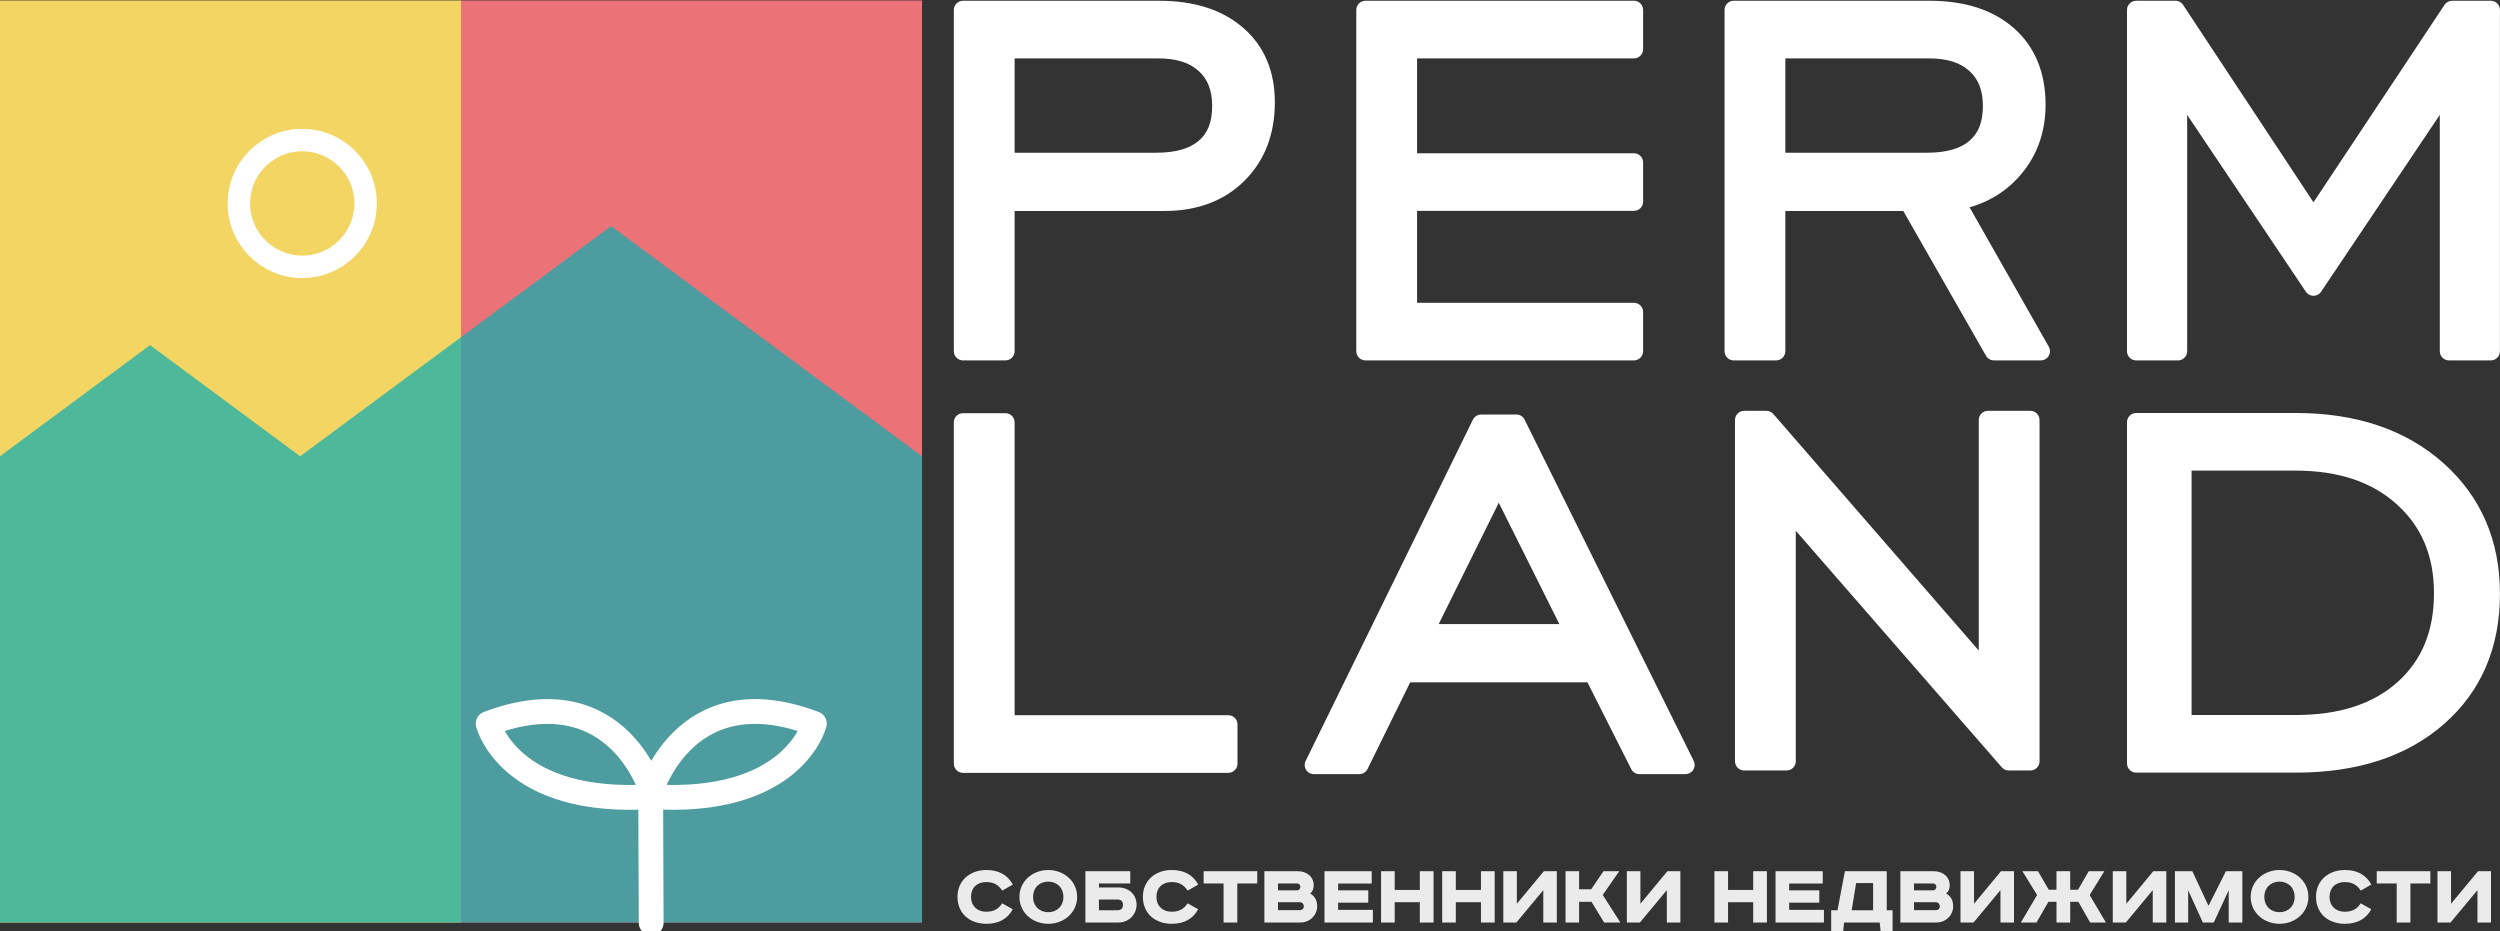
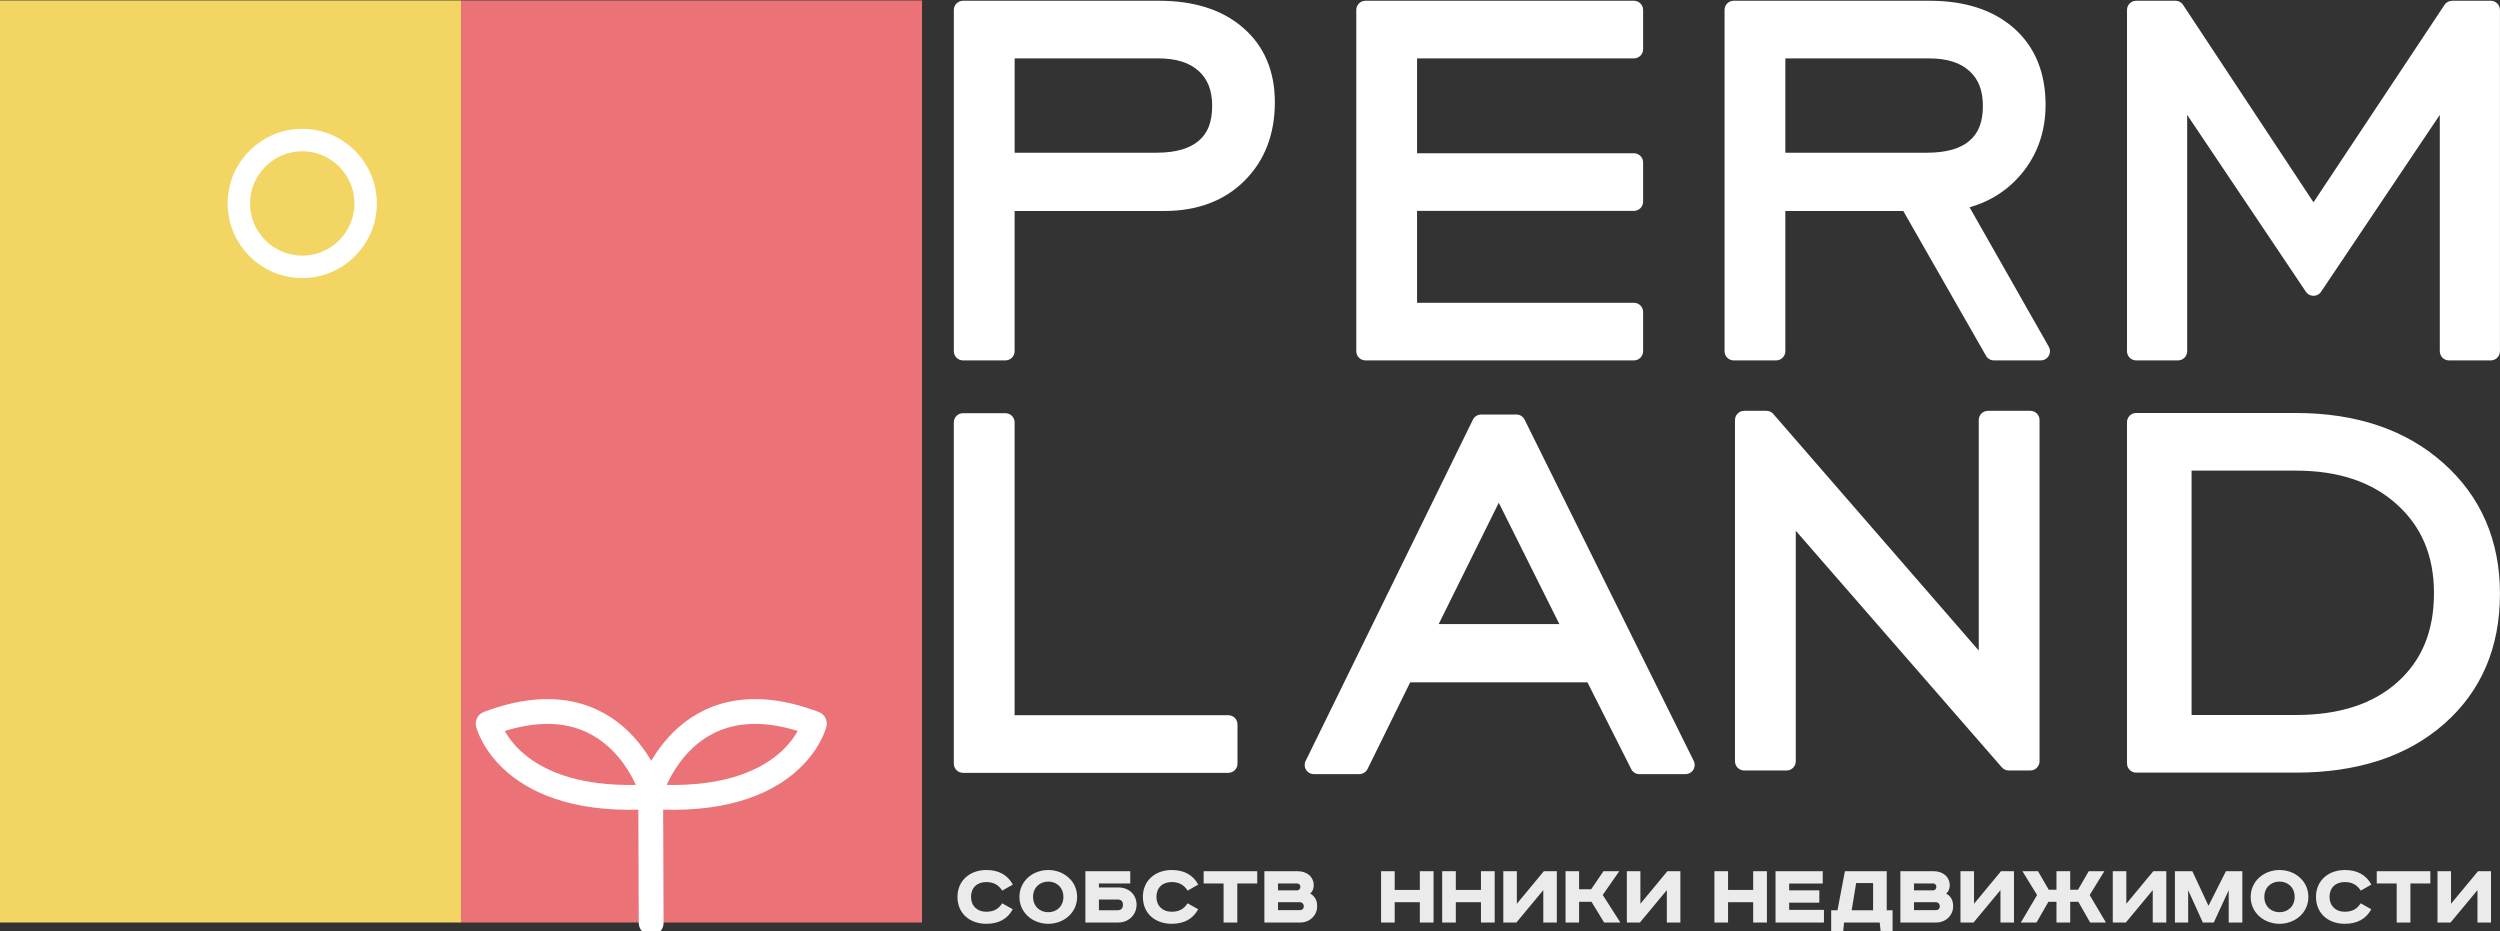
<svg xmlns="http://www.w3.org/2000/svg" xml:space="preserve" width="156.435mm" height="58.285mm" style="shape-rendering:geometricPrecision; text-rendering:geometricPrecision; image-rendering:optimizeQuality; fill-rule:evenodd; clip-rule:evenodd" viewBox="0 0 15643.52 5828.52">
  <rect x="0" y="0" width="15643.52" height="5828.52" fill="#333333" stroke="none" />
  <defs>
    <style type="text/css">  .str0 {stroke:white;stroke-width:140.52;stroke-miterlimit:22.926} .str1 {stroke:white;stroke-width:155.33;stroke-linecap:round;stroke-linejoin:round;stroke-miterlimit:22.926} .fil4 {fill:none} .fil2 {fill:#4C9CA0} .fil3 {fill:#4EB99A} .fil0 {fill:#EB7277} .fil1 {fill:#F3D563} .fil5 {fill:white;fill-rule:nonzero} .fil6 {fill:white;fill-rule:nonzero;fill-opacity:0.902}  </style>
  </defs>
  <g id="Слой_x0020_1">
    <g id="_2208155238560">
      <g>
        <polygon class="fil0" points="2884.54,2.63 5769.5,2.63 5769.5,5772.54 2884.54,5772.54 " />
        <polygon class="fil1" points="-0.4,2.63 2884.54,2.63 2884.54,5772.54 -0.4,5772.54 " />
-         <polygon class="fil2" points="2884.54,5772.54 5769.5,5772.53 5769.5,2855.1 3823.89,1414.6 2884.54,2110.09 " />
-         <polygon class="fil3" points="-0.4,5772.54 2884.54,5772.54 2884.54,2110.09 1878.29,2855.1 938.95,2159.61 -0.4,2855.1 " />
        <path class="fil4 str0" d="M1891.26 876.47c219.02,0 396.58,177.55 396.58,396.57 0,219.03 -177.56,396.58 -396.58,396.58 -219.01,0 -396.58,-177.55 -396.58,-396.58 0,-219.02 177.57,-396.57 396.58,-396.57z" />
        <path class="fil4 str1" d="M3054.58 4527.87c0,0 128.13,519.06 1034.82,456.65 0,0 -203.71,-772.01 -1034.82,-456.65zm2041.18 0c0,0 -128.13,519.06 -1034.82,456.65 0,0 203.71,-772.01 1034.82,-456.65zm-1024.43 346.57l3.28 900.13" />
      </g>
      <g>
        <path class="fil5" d="M10914 4763.73l0 -2135.51 139.32 0 1386.04 1596.02 0 -1596.02 265.45 0 0 2135.51 -135.36 0 -1390 -1596.03 0 1596.03 -265.45 0zm-4888.12 14.81l0 -2135.52 265.45 0 0 1889.89 1394.63 0 0 245.63 -1660.08 0zm8338.96 -1891.16l-708.65 0 0 1644.23 708.65 0c286.34,0 512.24,-73.95 676.27,-221.21 164.74,-147.9 246.76,-347.33 246.76,-598.92 0,-247.63 -83.47,-447.05 -251.07,-597.61 -166.93,-151.21 -391.39,-226.49 -671.96,-226.49zm0 -245.64c366.19,0 661.16,99.05 884.9,297.81 223.73,198.76 335.97,456.95 335.97,775.88 0,320.94 -110.07,578.46 -330.22,771.94 -220.86,193.48 -517.28,289.89 -890.65,289.89l-997.86 0 0 -2135.52 997.86 0zm-5454.78 1320.87l940.31 0 -472.14 -945.6 -468.17 945.6zm-688.73 824.1l1046.61 -2135.52 220.57 0 1058.51 2135.52 -288.57 0 -289.88 -574.5 -1180.03 0 -282.61 574.5 -284.6 0zm5145.65 -2588.96l0 -2135.52 245.65 0 863.72 1307.46 867.68 -1307.46 241.68 0 0 2135.52 -261.49 0 0 -1667.34 -847.87 1263.21 -847.88 -1263.21 0 1667.34 -261.49 0zm-4822.74 0l0 -2135.52 1679.88 0 0 245.65 -1414.43 0 0 708.54 1414.43 0 0 245.64 -1414.43 0 0 690.05 1414.43 0 0 245.64 -1679.88 0zm2569.86 -1184.64l942.96 0c134.04,0 235.72,-29.71 304.41,-89.14 69.33,-58.77 103.66,-145.93 103.66,-260.85 0,-111.59 -34.33,-199.39 -103.66,-261.47 -68.69,-62.73 -165.75,-93.77 -291.21,-93.77l-956.16 0 0 705.23zm-265.47 1184.64l0 -2135.52 1225.6 0c208.66,0 371.75,52.83 490.6,157.82 118.21,105 177.64,250.27 177.64,435.83 0,154.51 -46.21,286.58 -138.67,396.85 -93.1,110.29 -215.28,178.95 -367.13,206.04l533.53 938.98 -293.18 0 -534.21 -935.03 -828.71 0 0 935.03 -265.47 0zm-4557.3 -1184.64l942.96 0c134.05,0 235.74,-29.71 304.42,-89.14 69.33,-58.77 103.66,-145.93 103.66,-260.85 0,-111.59 -34.33,-199.39 -103.66,-261.47 -68.68,-62.73 -165.75,-93.77 -291.2,-93.77l-956.18 0 0 705.23zm-265.45 1184.64l0 -2135.52 1225.58 0c207.33,0 370.46,51.5 489.31,154.53 119.52,103.01 178.95,244.3 178.95,423.27 0,185.54 -57.45,336.09 -173.02,450.34 -114.89,114.9 -268.75,172.35 -460.24,172.35l-995.13 0 0 935.03 -265.45 0z" />
        <path class="fil5" d="M10856.54 4763.74l0 -2135.52c0,-31.73 25.74,-57.46 57.46,-57.46l139.31 0c18.93,0 35.73,9.16 46.2,23.29l1282.39 1476.67 0 -1442.5c0,-31.73 25.73,-57.46 57.46,-57.46l265.44 0c31.72,0 57.46,25.73 57.46,57.46l0 2135.52c0,31.73 -25.74,57.47 -57.46,57.47l-135.35 0c-17.94,0 -33.98,-8.24 -44.52,-21.15l-1288.03 -1478.93 0 1442.61c0,31.73 -25.73,57.47 -57.46,57.47l-265.44 0c-31.72,0 -57.46,-25.74 -57.46,-57.47zm114.92 -2078.06l0 2020.6 150.52 0 0 -1538.57c0.05,-16.03 6.72,-31.96 19.76,-43.31 23.92,-20.82 60.2,-18.31 81.02,5.61l1372.8 1576.27 51.78 0 0 -2020.6 -150.52 0 0 1538.56 -0.18 0c-0.01,16.05 -6.72,31.99 -19.8,43.31 -23.92,20.7 -60.1,18.09 -80.8,-5.83l-1368.7 -1576.04 -55.88 0zm-5003.03 2092.86l0 -2135.51c0,-31.72 25.73,-57.46 57.46,-57.46l265.44 0c31.73,0 57.46,25.74 57.46,57.46l0 1832.41 1337.18 0c31.72,0 57.46,25.74 57.46,57.46l0 245.64c0,31.73 -25.74,57.46 -57.46,57.46l-1660.08 0c-31.73,0 -57.46,-25.73 -57.46,-57.46zm114.92 -2078.05l0 2020.59 1545.16 0 0 -130.71 -1337.18 0c-31.72,0 -57.46,-25.74 -57.46,-57.47l0 -1832.41 -150.52 0zm8281.49 244.34l-651.2 0 0 1529.32 651.2 0c137.28,0 259.42,-17.52 366.22,-52.45 105.03,-34.35 195.66,-85.7 271.67,-153.94 76.01,-68.25 132.85,-148.14 170.56,-239.71 38.09,-92.51 57.11,-198.02 57.11,-316.58 0,-116.21 -19.41,-220.65 -58.29,-313.2 -38.51,-91.69 -96.4,-172.32 -173.69,-241.75l-3.13 -3.04c-76.73,-68.71 -166.71,-120.41 -269.71,-155.14 -105.88,-35.69 -226.21,-53.51 -360.74,-53.51zm-708.66 -114.92l708.66 0c146.3,0 278.74,19.92 397.09,59.81 117.92,39.74 221.3,99.31 309.9,178.73l3.34 2.79c90.18,81.01 157.79,175.25 202.88,282.6 44.88,106.8 67.27,226.05 67.27,357.63 0,133.03 -22,253.05 -66.09,360.11 -44.48,108.01 -111.05,201.82 -199.75,281.47 -88.03,79.02 -192.44,138.31 -312.97,177.74 -118.7,38.81 -252.66,58.28 -401.67,58.28l-708.66 0c-31.72,0 -57.46,-25.74 -57.46,-57.46l0 -1644.24c0,-31.72 25.74,-57.46 57.46,-57.46zm708.66 -245.62c188.97,0 360.33,25.83 514.04,77.52 155.08,52.15 291.44,130.43 409.02,234.86 117.94,104.79 206.73,225.78 266.25,363.1 59.3,136.83 89.01,288.7 89.01,455.67 0,168.1 -29.1,320.22 -87.29,456.27 -58.42,136.56 -146,256.2 -262.68,358.75 -116.41,101.98 -252.41,178.28 -408.11,228.96 -154.35,50.23 -327.73,75.31 -520.24,75.31l-997.87 0c-31.72,0 -57.46,-25.73 -57.46,-57.46l0 -2135.52c0,-31.72 25.74,-57.46 57.46,-57.46l997.87 0zm477.69 186.14c-141.23,-47.49 -300.47,-71.22 -477.69,-71.22l-940.41 0 0 2020.6 940.41 0c180.84,0 342.4,-23.14 484.79,-69.48 141.04,-45.9 263.72,-114.58 368.15,-206.06 103.43,-90.89 180.97,-196.76 232.6,-317.45 51.9,-121.34 77.86,-258.5 77.86,-411.38 0,-151.95 -26.42,-288.68 -79.14,-410.34 -52.52,-121.19 -131.73,-228.72 -237.51,-322.71 -106.14,-94.27 -229.2,-164.92 -369.06,-211.96zm-5840.08 1134.7l755.07 0 -379.13 -759.29 -375.94 759.29zm847.92 114.92l-940.32 0 0 -0.14c-8.53,0 -17.2,-1.9 -25.37,-5.93 -28.37,-14 -40.03,-48.38 -26.02,-76.75l466.78 -942.77c5.15,-12.12 14.49,-22.52 27.2,-28.85 28.38,-14.13 62.85,-2.57 76.98,25.8l471 943.3c4.59,8.26 7.21,17.77 7.21,27.88 0,31.73 -25.73,57.46 -57.46,57.46zm-1678.04 736.63l1044.2 -2130.61c9.92,-20.28 30.25,-32.07 51.4,-32.09l0 -0.24 220.58 0c24.07,0 44.69,14.82 53.24,35.82l1056.66 2131.77c14.01,28.37 2.35,62.74 -26.02,76.75 -8.17,4.03 -16.84,5.93 -25.37,5.93l0 0.14 -288.57 0c-23.92,0 -44.45,-14.65 -53.09,-35.45l-271.98 -539.03 -1109.34 0 -266.69 542.16c-9.92,20.27 -30.25,32.06 -51.39,32.08l0 0.24 -284.63 0c-31.73,0 -57.46,-25.73 -57.46,-57.46 0,-11 3.1,-21.28 8.46,-30.01zm1131.15 -2048.02l-990.28 2020.57 157.26 0 264.35 -537.37c8.22,-21.68 29.18,-37.11 53.74,-37.11l1180.03 0 0 0.14c20.94,0.02 41.11,11.55 51.17,31.52l273.91 542.82 160.92 0 -1001.56 -2020.57 -149.54 0zm4006.03 -510.91l0 -2135.53c0,-31.72 25.74,-57.46 57.46,-57.46l245.67 0c21.44,0 40.14,11.75 50.01,29.15l813.81 1231.93 819.78 -1235.26c11.01,-16.65 29.23,-25.67 47.8,-25.68l0 -0.14 241.66 0c31.72,0 57.46,25.74 57.46,57.46l0 2135.53c0,31.72 -25.74,57.46 -57.46,57.46l-261.47 0c-31.73,0 -57.46,-25.74 -57.46,-57.46l0 -1478.96 -742.84 1106.71c-17.59,26.28 -53.18,33.31 -79.45,15.71 -6.71,-4.5 -12.17,-10.17 -16.28,-16.56l-742.26 -1105.86 0 1478.96c0,31.72 -25.74,57.46 -57.46,57.46l-261.51 0c-31.72,0 -57.46,-25.74 -57.46,-57.46zm114.92 -2078.07l0 2020.61 146.59 0 0 -1609.88 0.19 0c0.02,-18.45 8.92,-36.55 25.39,-47.58 26.28,-17.6 61.86,-10.57 79.46,15.7l800.29 1192.34 797.71 -1188.5c9.84,-17.54 28.62,-29.42 50.17,-29.42 31.72,0 57.46,25.73 57.46,57.46l0 1609.88 146.55 0 0 -2020.61 -153.53 0 -849.99 1280.79c-4.19,6.59 -9.79,12.43 -16.72,17.02 -26.4,17.46 -61.98,10.23 -79.45,-16.16l-846.65 -1281.65 -157.47 0zm-4937.67 2078.07l0 -2135.53c0,-31.72 25.74,-57.46 57.46,-57.46l1679.9 0c31.72,0 57.46,25.74 57.46,57.46l0 245.68c0,31.72 -25.74,57.46 -57.46,57.46l-1356.98 0 0 593.6 1356.98 0c31.72,0 57.46,25.74 57.46,57.46l0 245.63c0,31.73 -25.74,57.46 -57.46,57.46l-1356.98 0 0 575.12 1356.98 0c31.72,0 57.46,25.74 57.46,57.46l0 245.66c0,31.72 -25.74,57.46 -57.46,57.46l-1679.9 0c-31.72,0 -57.46,-25.74 -57.46,-57.46zm114.92 -2078.07l0 2020.61 1564.98 0 0 -130.74 -1356.98 0c-31.72,0 -57.46,-25.73 -57.46,-57.46l0 -690.04c0,-31.72 25.74,-57.46 57.46,-57.46l1356.98 0 0 -130.71 -1356.98 0c-31.72,0 -57.46,-25.73 -57.46,-57.46l0 -708.52c0,-31.73 25.74,-57.46 57.46,-57.46l1356.98 0 0 -130.76 -1564.98 0zm2569.86 835.98l885.52 0c62.04,0 115.68,-6.62 160.82,-19.84 42.63,-12.48 78.04,-30.89 106.13,-55.17l0.48 -0.41c27.35,-23.27 47.87,-52.12 61.53,-86.52 14.45,-36.37 21.65,-79.94 21.65,-130.58 0,-49.09 -7.22,-92.03 -21.7,-128.57 -13.94,-35.19 -34.81,-65.37 -62.63,-90.29l-0.35 -0.33 -0.1 0.11c-28.33,-25.84 -62.75,-45.27 -103.25,-58.27 -42.46,-13.63 -92.27,-20.43 -149.4,-20.43l-898.7 0 0 590.3zm885.52 114.92l-942.98 0c-31.73,0 -57.46,-25.74 -57.46,-57.46l0 -705.22c0,-31.73 25.73,-57.46 57.46,-57.46l956.16 0c68.35,0 129.82,8.74 184.42,26.27 56.56,18.17 105.05,45.65 145.43,82.51l-0.09 0.1c41.11,36.91 71.88,81.38 92.36,133.06 20.17,50.92 30.23,107.95 30.23,170.76 0,64.41 -10.04,122.05 -30.18,172.78 -20.82,52.39 -52.09,96.37 -93.89,131.8 -40.54,34.86 -90.16,60.92 -148.76,78.08 -56.39,16.51 -120.67,24.78 -192.7,24.78zm-1265.89 1127.17l0 -2135.53c0,-31.72 25.74,-57.46 57.46,-57.46l1225.61 0c109.97,0 208.75,14.19 296.48,42.46 89.28,28.78 166.59,72.15 232.05,129.97l0.12 0.11 0.1 -0.11c65.77,58.42 115.23,128.18 148.25,209.18 32.43,79.57 48.69,169.41 48.69,269.5 0,83.39 -12.67,161.34 -38.03,233.88 -25.46,72.85 -63.51,139.44 -114.11,199.8l-1.37 1.57c-50.77,59.84 -109.46,108.48 -176.1,145.89 -45.09,25.3 -93.7,45.42 -145.84,60.35l495.53 872.11c15.61,27.52 5.97,62.49 -21.55,78.1 -8.95,5.07 -18.67,7.48 -28.27,7.47l0 0.17 -293.16 0c-22.35,0 -41.72,-12.77 -51.22,-31.4l-516.29 -903.63 -737.98 0 0 877.57c0,31.72 -25.74,57.46 -57.46,57.46l-265.45 0c-31.72,0 -57.46,-25.74 -57.46,-57.46zm114.92 -2078.07l0 2020.61 150.53 0 0 -877.57c0,-31.72 25.73,-57.46 57.46,-57.46l828.71 0c19.9,0.07 39.23,10.45 49.82,28.96l517.69 906.07 161.36 0 -482.81 -849.72c-4.29,-6.43 -7.34,-13.83 -8.75,-21.93 -5.45,-31.23 15.45,-60.99 46.68,-66.44 69.49,-12.4 131.96,-34.16 187.43,-65.3 54.69,-30.7 102.95,-70.69 144.75,-119.93l0.84 -1.03c41.86,-49.93 73.18,-104.56 93.92,-163.91 20.86,-59.68 31.29,-125.06 31.29,-196.16 0,-85.32 -13.41,-160.8 -40.15,-226.4 -26.24,-64.37 -65.67,-119.9 -118.18,-166.55l0.1 -0.11c-53.34,-47.09 -117,-82.64 -191.08,-106.51 -75.66,-24.38 -162.78,-36.62 -261.46,-36.62l-1168.15 0zm-4557.3 835.98l885.49 0c62.05,0 115.71,-6.62 160.85,-19.84 42.62,-12.48 78.03,-30.89 106.09,-55.17l0.48 -0.41c27.37,-23.26 47.89,-52.12 61.56,-86.51 14.45,-36.37 21.65,-79.94 21.65,-130.59 0,-49.09 -7.22,-92.04 -21.71,-128.58 -13.95,-35.19 -34.81,-65.36 -62.65,-90.28l-0.35 -0.33 -0.1 0.11c-28.3,-25.85 -62.73,-45.27 -103.21,-58.27 -42.45,-13.63 -92.26,-20.43 -149.37,-20.43l-898.73 0 0 590.3zm885.49 114.92l-942.95 0c-31.72,0 -57.46,-25.74 -57.46,-57.46l0 -705.22c0,-31.73 25.74,-57.46 57.46,-57.46l956.19 0c68.31,0 129.79,8.73 184.38,26.27 56.57,18.17 105.06,45.65 145.41,82.51l-0.09 0.1c41.11,36.91 71.88,81.36 92.36,133.05 20.19,50.92 30.25,107.95 30.25,170.77 0,64.41 -10.04,122.06 -30.19,172.79 -20.82,52.38 -52.11,96.38 -93.9,131.79 -40.51,34.87 -90.13,60.92 -148.74,78.08 -56.39,16.51 -120.67,24.78 -192.72,24.78zm-1265.85 1127.17l0 -2135.53c0,-31.72 25.73,-57.46 57.46,-57.46l1225.57 0c109.48,0 207.87,13.78 295.11,41.34 88.89,28.07 166.14,70.53 231.68,127.35 66.35,57.15 116.15,125.21 149.46,204.01 33,78.07 49.47,165.65 49.47,262.57 0,99.46 -15.76,190.41 -47.34,272.63 -31.78,82.7 -79.3,155.52 -142.63,218.23l0.11 0.11c-63.04,63.04 -137.09,110.47 -221.92,142.22 -83.58,31.3 -176.65,46.96 -278.93,46.96l-937.68 0 0 877.57c0,31.72 -25.73,57.46 -57.46,57.46l-265.44 0c-31.73,0 -57.46,-25.74 -57.46,-57.46zm114.92 -2078.07l0 2020.61 150.52 0 0 -877.57c0,-31.72 25.74,-57.46 57.46,-57.46l995.14 0c89.26,0 169,-13.12 238.98,-39.32 68.59,-25.68 128.86,-64.42 180.63,-116.18l0.12 0.12 0.33 -0.34c51.88,-51.3 90.7,-110.61 116.49,-177.73 26.17,-68.16 39.24,-145.49 39.24,-231.78 0,-82.21 -13.33,-154.96 -40.03,-218.14 -26.27,-62.14 -65.91,-116.12 -118.94,-161.81 -53.29,-46.2 -117.07,-81.03 -191.27,-104.46 -75.86,-23.96 -162.72,-35.94 -260.56,-35.94l-1168.11 0z" />
-         <path class="fil6" d="M6337.79 5535.14c-33.09,-60.35 -88.22,-91.12 -165.99,-91.12 -101.58,0 -180.51,65.01 -180.51,168.31 0,103.9 77.19,168.31 180.51,168.31 76.6,0 132.9,-30.17 165.41,-91.1l-66.17 -37.15c-22.05,34.23 -51.66,52.8 -100.4,52.8 -55.72,0 -94.6,-36.56 -94.6,-92.86 0,-56.88 37.72,-92.86 94.6,-92.86 49.32,0 77.19,18.57 100.98,53.4l66.17 -37.73zm126.53 77.19c0,-58.61 41.78,-95.76 95.18,-95.76 52.81,0 94.6,37.15 94.6,95.76 0,58.64 -41.79,95.78 -94.6,95.78 -53.4,0 -95.18,-37.14 -95.18,-95.78zm275.68 0c0,-100.4 -84.74,-168.31 -180.5,-168.31 -95.77,0 -180.51,67.91 -180.51,168.31 0,100.42 84.74,168.31 180.51,168.31 95.76,0 180.5,-67.89 180.5,-168.31zm51.64 -160.75l0 320.94 206.04 0c67.33,0 114.34,-51.07 114.34,-111.43 0,-62.09 -47.01,-107.96 -114.34,-107.96l-121.3 0 0 -24.95 196.16 0 0 -76.6 -280.9 0zm84.74 177l115.5 0c26.13,0 34.82,14.52 34.82,32.51 0,19.15 -8.12,34.82 -34.24,34.82l-116.08 0 0 -67.33zm621.59 -93.44c-33.09,-60.35 -88.23,-91.12 -165.99,-91.12 -101.58,0 -180.51,65.01 -180.51,168.31 0,103.9 77.19,168.31 180.51,168.31 76.6,0 132.9,-30.17 165.41,-91.1l-66.18 -37.15c-22.05,34.23 -51.65,52.8 -100.39,52.8 -55.72,0 -94.6,-36.56 -94.6,-92.86 0,-56.88 37.72,-92.86 94.6,-92.86 49.32,0 77.18,18.57 100.98,53.4l66.17 -37.73zm33.66 -83.56l0 76.6 124.79 0 0 244.34 85.88 0 0 -244.34 124.79 0 0 -76.6 -335.46 0zm380.15 0l0 320.94 225.18 0c58.64,0 105.06,-44.68 105.06,-100.98 0,-40.64 -16.25,-64.43 -44.1,-80.68 15.09,-10.44 22.63,-30.17 22.63,-50.48 0,-53.98 -42.37,-88.8 -100.4,-88.8l-208.37 0zm85.32 76.6l119.55 0c15.09,0 20.31,13.36 20.31,21.48 0,10.45 -8.7,21.47 -17.39,21.47l-122.47 0 0 -42.95zm0 117.24l135.22 0c15.1,0 26.13,11.03 26.13,25.55 0,15.07 -10.45,24.36 -23.81,24.36l-137.54 0 0 -49.91zm290.76 -193.84l0 320.94 302.97 0 0 -78.92 -217.65 0 0 -45.28 188.62 0 0 -77.19 -188.62 0 0 -42.37 210.09 0 0 -77.18 -295.41 0zm354.03 0l0 320.94 85.32 0 0 -127.1 157.28 0 0 127.1 85.9 0 0 -320.94 -85.9 0 0 117.23 -157.28 0 0 -117.23 -85.32 0zm382.46 0l0 320.94 85.33 0 0 -127.1 157.27 0 0 127.1 85.91 0 0 -320.94 -85.91 0 0 117.23 -157.27 0 0 -117.23 -85.33 0zm382.46 0l0 320.94 81.85 0 168.31 -202.55 0 202.55 84.73 0 0 -320.94 -81.25 0 -168.89 203.71 0 -203.71 -84.75 0zm389.44 0l0 320.94 84.75 0 0 -129.42 77.76 0 78.93 129.42 101.58 0 -110.27 -172.37 103.3 -148.57 -98.67 0 -77.19 113.17 -75.44 0 0 -113.17 -84.75 0zm383.62 0l0 320.94 81.85 0 168.31 -202.55 0 202.55 84.73 0 0 -320.94 -81.25 0 -168.89 203.71 0 -203.71 -84.75 0zm547.88 0l0 320.94 85.32 0 0 -127.1 157.28 0 0 127.1 85.9 0 0 -320.94 -85.9 0 0 117.23 -157.28 0 0 -117.23 -85.32 0zm382.46 0l0 320.94 302.97 0 0 -78.92 -217.65 0 0 -45.28 188.63 0 0 -77.19 -188.63 0 0 -42.37 210.1 0 0 -77.18 -295.42 0zm434.13 0l-46.44 244.33 -39.46 0 0 135.23 74.87 0 5.8 -58.62 222.87 0 6.39 58.62 74.29 0 0 -135.23 -36.56 0 0 -244.33 -261.76 0zm70.22 74.29l106.21 0 0 170.04 -134.06 0 27.85 -170.04zm276.84 -74.29l0 320.94 225.19 0c58.63,0 105.05,-44.68 105.05,-100.98 0,-40.64 -16.25,-64.43 -44.1,-80.68 15.09,-10.44 22.63,-30.17 22.63,-50.48 0,-53.98 -42.36,-88.8 -100.4,-88.8l-208.37 0zm85.32 76.6l119.56 0c15.09,0 20.31,13.36 20.31,21.48 0,10.45 -8.7,21.47 -17.4,21.47l-122.47 0 0 -42.95zm0 117.24l135.23 0c15.09,0 26.12,11.03 26.12,25.55 0,15.07 -10.45,24.36 -23.8,24.36l-137.55 0 0 -49.91zm290.76 -193.84l0 320.94 81.85 0 168.31 -202.55 0 202.55 84.72 0 0 -320.94 -81.24 0 -168.89 203.71 0 -203.71 -84.75 0zm387.7 0l91.7 149.15 -101.56 171.79 98.08 0 74.29 -129.42 50.5 0 0 129.42 85.88 0 0 -129.42 51.09 0 73.7 129.42 98.66 0 -101.56 -171.79 91.71 -149.15 -97.5 0 -67.33 116.07 -48.77 0 0 -116.07 -85.88 0 0 116.07 -48.18 0 -67.31 -116.07 -97.52 0zm565.29 0l0 320.94 81.84 0 168.31 -202.55 0 202.55 84.73 0 0 -320.94 -81.25 0 -168.89 203.71 0 -203.71 -84.74 0zm388.85 0l0 320.94 83.01 0 0 -201.97 91.7 201.97 68.47 0 93.44 -201.97 0 201.97 85.33 0 0 -320.94 -102.74 0 -107.93 214.15 -2.32 0 -99.84 -214.15 -109.12 0zm559.49 160.75c0,-58.61 41.79,-95.76 95.18,-95.76 52.82,0 94.6,37.15 94.6,95.76 0,58.64 -41.78,95.78 -94.6,95.78 -53.39,0 -95.18,-37.14 -95.18,-95.78zm275.69 0c0,-100.4 -84.75,-168.31 -180.51,-168.31 -95.76,0 -180.5,67.91 -180.5,168.31 0,100.42 84.74,168.31 180.5,168.31 95.76,0 180.51,-67.89 180.51,-168.31zm394.07 -77.19c-33.08,-60.35 -88.22,-91.12 -165.99,-91.12 -101.57,0 -180.5,65.01 -180.5,168.31 0,103.9 77.18,168.31 180.5,168.31 76.61,0 132.91,-30.17 165.41,-91.1l-66.17 -37.15c-22.05,34.23 -51.66,52.8 -100.4,52.8 -55.72,0 -94.6,-36.56 -94.6,-92.86 0,-56.88 37.72,-92.86 94.6,-92.86 49.32,0 77.19,18.57 100.98,53.4l66.17 -37.73zm33.67 -83.56l0 76.6 124.79 0 0 244.34 85.88 0 0 -244.34 124.79 0 0 -76.6 -335.46 0zm380.14 0l0 320.94 81.84 0 168.32 -202.55 0 202.55 84.72 0 0 -320.94 -81.25 0 -168.89 203.71 0 -203.71 -84.74 0z" />
+         <path class="fil6" d="M6337.79 5535.14c-33.09,-60.35 -88.22,-91.12 -165.99,-91.12 -101.58,0 -180.51,65.01 -180.51,168.31 0,103.9 77.19,168.31 180.51,168.31 76.6,0 132.9,-30.17 165.41,-91.1l-66.17 -37.15c-22.05,34.23 -51.66,52.8 -100.4,52.8 -55.72,0 -94.6,-36.56 -94.6,-92.86 0,-56.88 37.72,-92.86 94.6,-92.86 49.32,0 77.19,18.57 100.98,53.4l66.17 -37.73zm126.53 77.19c0,-58.61 41.78,-95.76 95.18,-95.76 52.81,0 94.6,37.15 94.6,95.76 0,58.64 -41.79,95.78 -94.6,95.78 -53.4,0 -95.18,-37.14 -95.18,-95.78zm275.68 0c0,-100.4 -84.74,-168.31 -180.5,-168.31 -95.77,0 -180.51,67.91 -180.51,168.31 0,100.42 84.74,168.31 180.51,168.31 95.76,0 180.5,-67.89 180.5,-168.31zm51.64 -160.75l0 320.94 206.04 0c67.33,0 114.34,-51.07 114.34,-111.43 0,-62.09 -47.01,-107.96 -114.34,-107.96l-121.3 0 0 -24.95 196.16 0 0 -76.6 -280.9 0zm84.74 177l115.5 0c26.13,0 34.82,14.52 34.82,32.51 0,19.15 -8.12,34.82 -34.24,34.82l-116.08 0 0 -67.33zm621.59 -93.44c-33.09,-60.35 -88.23,-91.12 -165.99,-91.12 -101.58,0 -180.51,65.01 -180.51,168.31 0,103.9 77.19,168.31 180.51,168.31 76.6,0 132.9,-30.17 165.41,-91.1l-66.18 -37.15c-22.05,34.23 -51.65,52.8 -100.39,52.8 -55.72,0 -94.6,-36.56 -94.6,-92.86 0,-56.88 37.72,-92.86 94.6,-92.86 49.32,0 77.18,18.57 100.98,53.4l66.17 -37.73zm33.66 -83.56l0 76.6 124.79 0 0 244.34 85.88 0 0 -244.34 124.79 0 0 -76.6 -335.46 0zm380.15 0l0 320.94 225.18 0c58.64,0 105.06,-44.68 105.06,-100.98 0,-40.64 -16.25,-64.43 -44.1,-80.68 15.09,-10.44 22.63,-30.17 22.63,-50.48 0,-53.98 -42.37,-88.8 -100.4,-88.8l-208.37 0zm85.32 76.6l119.55 0c15.09,0 20.31,13.36 20.31,21.48 0,10.45 -8.7,21.47 -17.39,21.47l-122.47 0 0 -42.95zm0 117.24l135.22 0c15.1,0 26.13,11.03 26.13,25.55 0,15.07 -10.45,24.36 -23.81,24.36l-137.54 0 0 -49.91zm290.76 -193.84zm354.03 0l0 320.94 85.32 0 0 -127.1 157.28 0 0 127.1 85.9 0 0 -320.94 -85.9 0 0 117.23 -157.28 0 0 -117.23 -85.32 0zm382.46 0l0 320.94 85.33 0 0 -127.1 157.27 0 0 127.1 85.91 0 0 -320.94 -85.91 0 0 117.23 -157.27 0 0 -117.23 -85.33 0zm382.46 0l0 320.94 81.85 0 168.31 -202.55 0 202.55 84.73 0 0 -320.94 -81.25 0 -168.89 203.71 0 -203.71 -84.75 0zm389.44 0l0 320.94 84.75 0 0 -129.42 77.76 0 78.93 129.42 101.58 0 -110.27 -172.37 103.3 -148.57 -98.67 0 -77.19 113.17 -75.44 0 0 -113.17 -84.75 0zm383.62 0l0 320.94 81.85 0 168.31 -202.55 0 202.55 84.73 0 0 -320.94 -81.25 0 -168.89 203.71 0 -203.71 -84.75 0zm547.88 0l0 320.94 85.32 0 0 -127.1 157.28 0 0 127.1 85.9 0 0 -320.94 -85.9 0 0 117.23 -157.28 0 0 -117.23 -85.32 0zm382.46 0l0 320.94 302.97 0 0 -78.92 -217.65 0 0 -45.28 188.63 0 0 -77.19 -188.63 0 0 -42.37 210.1 0 0 -77.18 -295.42 0zm434.13 0l-46.44 244.33 -39.46 0 0 135.23 74.87 0 5.8 -58.62 222.87 0 6.39 58.62 74.29 0 0 -135.23 -36.56 0 0 -244.33 -261.76 0zm70.22 74.29l106.21 0 0 170.04 -134.06 0 27.85 -170.04zm276.84 -74.29l0 320.94 225.19 0c58.63,0 105.05,-44.68 105.05,-100.98 0,-40.64 -16.25,-64.43 -44.1,-80.68 15.09,-10.44 22.63,-30.17 22.63,-50.48 0,-53.98 -42.36,-88.8 -100.4,-88.8l-208.37 0zm85.32 76.6l119.56 0c15.09,0 20.31,13.36 20.31,21.48 0,10.45 -8.7,21.47 -17.4,21.47l-122.47 0 0 -42.95zm0 117.24l135.23 0c15.09,0 26.12,11.03 26.12,25.55 0,15.07 -10.45,24.36 -23.8,24.36l-137.55 0 0 -49.91zm290.76 -193.84l0 320.94 81.85 0 168.31 -202.55 0 202.55 84.72 0 0 -320.94 -81.24 0 -168.89 203.71 0 -203.71 -84.75 0zm387.7 0l91.7 149.15 -101.56 171.79 98.08 0 74.29 -129.42 50.5 0 0 129.42 85.88 0 0 -129.42 51.09 0 73.7 129.42 98.66 0 -101.56 -171.79 91.71 -149.15 -97.5 0 -67.33 116.07 -48.77 0 0 -116.07 -85.88 0 0 116.07 -48.18 0 -67.31 -116.07 -97.52 0zm565.29 0l0 320.94 81.84 0 168.31 -202.55 0 202.55 84.73 0 0 -320.94 -81.25 0 -168.89 203.71 0 -203.71 -84.74 0zm388.85 0l0 320.94 83.01 0 0 -201.97 91.7 201.97 68.47 0 93.44 -201.97 0 201.97 85.33 0 0 -320.94 -102.74 0 -107.93 214.15 -2.32 0 -99.84 -214.15 -109.12 0zm559.49 160.75c0,-58.61 41.79,-95.76 95.18,-95.76 52.82,0 94.6,37.15 94.6,95.76 0,58.64 -41.78,95.78 -94.6,95.78 -53.39,0 -95.18,-37.14 -95.18,-95.78zm275.69 0c0,-100.4 -84.75,-168.31 -180.51,-168.31 -95.76,0 -180.5,67.91 -180.5,168.31 0,100.42 84.74,168.31 180.5,168.31 95.76,0 180.51,-67.89 180.51,-168.31zm394.07 -77.19c-33.08,-60.35 -88.22,-91.12 -165.99,-91.12 -101.57,0 -180.5,65.01 -180.5,168.31 0,103.9 77.18,168.31 180.5,168.31 76.61,0 132.91,-30.17 165.41,-91.1l-66.17 -37.15c-22.05,34.23 -51.66,52.8 -100.4,52.8 -55.72,0 -94.6,-36.56 -94.6,-92.86 0,-56.88 37.72,-92.86 94.6,-92.86 49.32,0 77.19,18.57 100.98,53.4l66.17 -37.73zm33.67 -83.56l0 76.6 124.79 0 0 244.34 85.88 0 0 -244.34 124.79 0 0 -76.6 -335.46 0zm380.14 0l0 320.94 81.84 0 168.32 -202.55 0 202.55 84.72 0 0 -320.94 -81.25 0 -168.89 203.71 0 -203.71 -84.74 0z" />
      </g>
    </g>
  </g>
</svg>